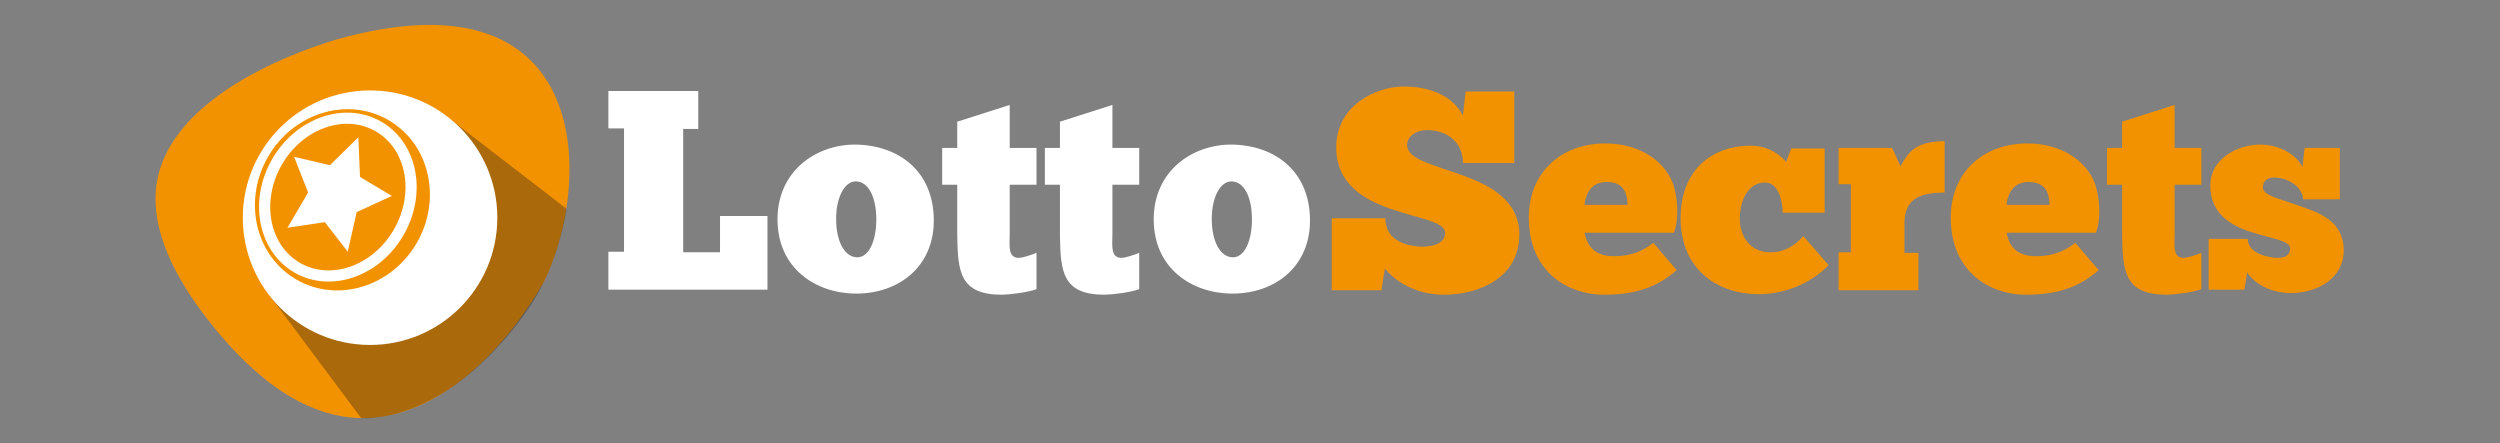
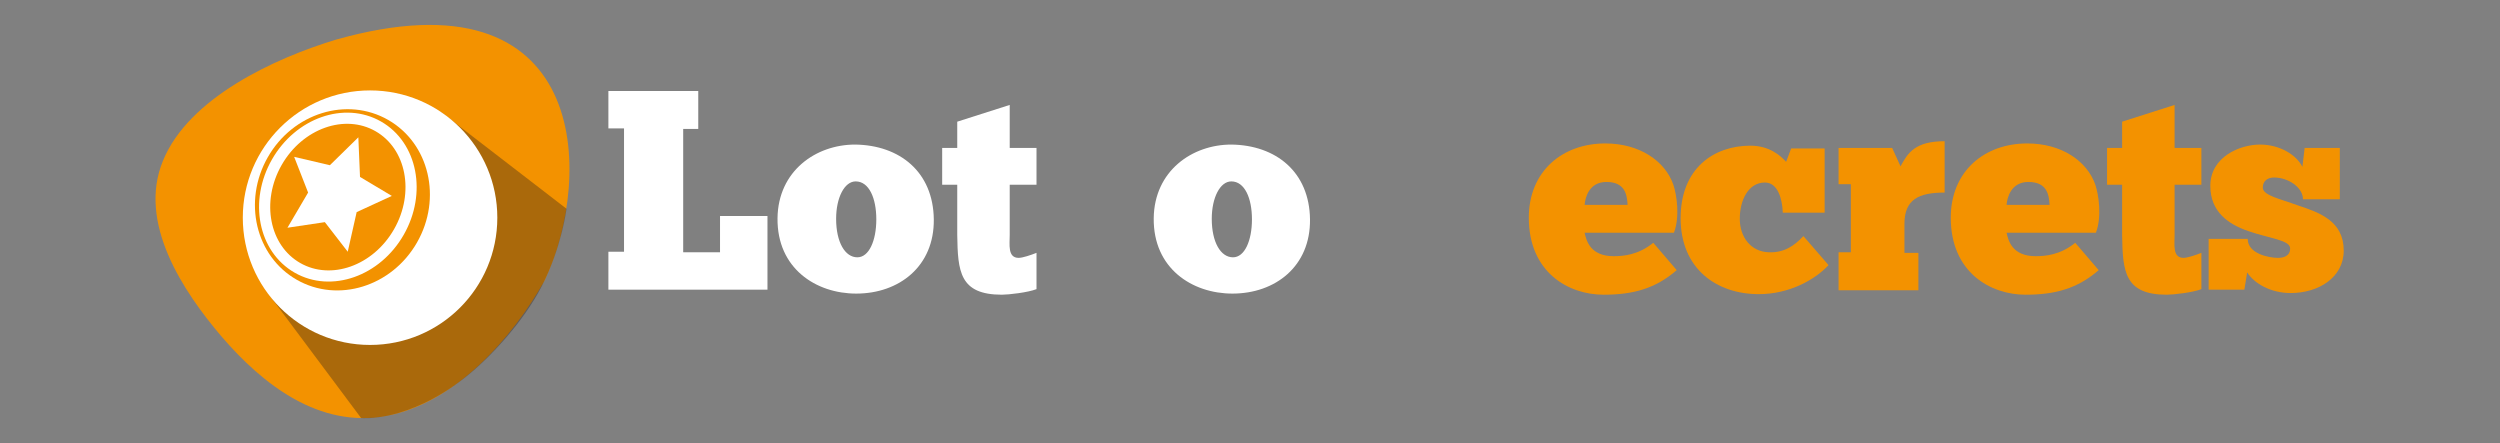
<svg xmlns="http://www.w3.org/2000/svg" version="1.1" id="Layer_1" x="0px" y="0px" viewBox="-73 381.5 447.9 79.4" style="enable-background:new -73 381.5 447.9 79.4;" xml:space="preserve">
  <rect x="-73" y="381.5" width="447.9" height="79.4" fill="#808080" stroke="none" />
  <style type="text/css">
	.st0{fill:#F39200;}
	.st1{opacity:0.35;fill:#231F20;enable-background:new    ;}
	.st2{fill:#FFFFFF;}
	.st3{fill:none;stroke:#FFFFFF;stroke-width:2;stroke-miterlimit:10;}
</style>
  <g>
    <g>
      <g>
        <path class="st0" d="M-12.8,388.6c-10.9,3.3-26.4,10.4-31,21.7c-4.6,11.1,3.6,23.4,10.5,31.5c7.4,8.6,17.5,16.5,29.6,14.2     c12.2-2.3,22.5-13.9,28.3-24.3C33.5,412.8,32.6,375.8-12.8,388.6z" />
      </g>
    </g>
    <path class="st1" d="M-8.3,456.4l-16.2-21.7l12.3-8c0,0,3-0.1,9-5.5c6-5.4,0.5-4.7,0.5-4.7l8.6-15l22.6,17.4c0,0-0.8,6.8-4.5,14   c-3.2,6.2-9.1,12.6-13.5,16.1C0,457.3-8.3,456.4-8.3,456.4z" />
    <g>
      <circle class="st2" cx="-6.7" cy="420.5" r="22.8" />
      <g>
        <ellipse transform="matrix(0.496 -0.868 0.868 0.496 -368.077 200.386)" class="st0" cx="-11.5" cy="417.2" rx="16.5" ry="15.4" />
        <ellipse transform="matrix(0.496 -0.868 0.868 0.496 -368.064 199.454)" class="st3" cx="-12.3" cy="416.7" rx="14.6" ry="12.6" />
      </g>
      <polygon class="st2" points="-14.8,421.3 -21.5,422.3 -17.8,416 -20.3,409.6 -13.9,411.1 -8.8,406.1 -8.5,413.2 -2.8,416.6     -9.1,419.5 -10.7,426.6   " />
    </g>
    <g>
      <path class="st2" d="M52.1,397.9v6.7h-2.7v22.1H56v-6.5h8.5v13.2H36v-6.8h2.8v-22.1H36v-6.7H52.1z" />
      <path class="st2" d="M66.3,420.6c0.1-8.5,6.9-13.2,13.9-13.2c8,0.1,14,4.9,14.1,13.4c0.1,8.4-6.2,13.3-13.9,13.3    C73.2,434.1,66.2,429.6,66.3,420.6z M84,420.8c0-3.8-1.3-6.8-3.7-6.8c-2,0-3.5,2.9-3.5,6.7c0,4.2,1.6,6.9,3.8,6.9    C82.7,427.6,84,424.6,84,420.8z" />
      <path class="st2" d="M133.7,420.6c0.1-8.5,6.9-13.2,13.9-13.2c8,0.1,14,4.9,14.1,13.4c0.1,8.4-6.2,13.3-13.9,13.3    C140.6,434.1,133.6,429.6,133.7,420.6z M151.3,420.8c0-3.8-1.3-6.8-3.7-6.8c-2,0-3.5,2.9-3.5,6.7c0,4.2,1.6,6.9,3.8,6.9    C150,427.6,151.3,424.6,151.3,420.8z" />
      <path class="st2" d="M98.5,408v-4.7l9.4-3v7.7h4.8v6.6h-4.8v9c0,1.7-0.4,4.1,1.6,4.1c0.7,0,2.2-0.5,3.2-0.9v6.5    c-1.5,0.6-5,1-6.2,1c-7.6,0-7.9-4.2-8-10.7v-9h-2.7V408H98.5z" />
-       <path class="st2" d="M116.9,408v-4.7l9.4-3v7.7h4.8v6.6h-4.8v9c0,1.7-0.4,4.1,1.6,4.1c0.7,0,2.2-0.5,3.2-0.9v6.5    c-1.5,0.6-5,1-6.2,1c-7.6,0-7.9-4.2-8-10.7v-9h-2.7V408H116.9z" />
-       <path class="st0" d="M165.7,420.6h9.5c0,4.3,4.3,5,6.4,5.1c1.8,0,4.3-0.4,4.3-2.5c0-4-19.5-2.3-19.5-15.3    c0-7.5,7.1-10.9,12.1-10.9c4.3,0,8.6,1.4,10.6,5.2l0.5-4.3h8.7v12.8h-9.2c0-3.8-2.9-5.9-6.5-5.9c-1.5,0-3.5,0.9-3.5,2.7    c0,5.2,20.1,4,20.1,16c0,7.9-7.4,10.8-13.5,10.8c-5.1,0-8.7-2.4-10.6-4.7l-0.6,3.9h-8.9V420.6z" />
      <path class="st0" d="M227.4,429.9c-3.8,3.3-7.8,4.4-13.1,4.4c-6.3,0-13.4-4-13.4-13.8c0-8.3,6-13.3,13.7-13.3    c6.1,0,10.7,3.1,12.2,7.4c0.6,1.8,1.2,5.7,0.1,8.6h-16c0.3,1.4,1,4.2,5.2,4.2c1.7,0,4.4-0.2,7.1-2.4L227.4,429.9z M218.6,418.2    c-0.1-1.9-0.5-4.1-3.8-4.1c-3.1,0-3.8,2.8-3.9,4.1H218.6z" />
      <path class="st0" d="M246.4,419.5c-0.1-2.4-0.9-5.3-3.2-5.3c-3,0-4.5,3.2-4.5,6.5c0,3.3,2,5.9,5.2,6c2.7,0.1,4.5-1.1,6.2-2.9    l4.5,5.2c-2.4,2.6-7,5.2-12.5,5.2c-7.5,0-14-4.5-14-13.6c0-9,6-13,12.5-13c3.5,0,5.5,1.9,6.4,2.9l0.9-2.4h6v11.5H246.4z" />
      <path class="st0" d="M256.4,433.4v-6.7h2.2v-12.2h-2.2V408h9.6l1.5,3.3c1.3-2.4,2.6-4.5,7.9-4.5v9.2c-4.6,0-7.2,1.2-7.2,5.6v5.2    h2.5v6.7H256.4z" />
      <path class="st0" d="M303,429.9c-3.8,3.3-7.8,4.4-13.1,4.4c-6.3,0-13.4-4-13.4-13.8c0-8.3,6-13.3,13.7-13.3    c6.1,0,10.7,3.1,12.2,7.4c0.6,1.8,1.2,5.7,0.1,8.6h-16c0.3,1.4,1,4.2,5.2,4.2c1.7,0,4.4-0.2,7.1-2.4L303,429.9z M294.2,418.2    c-0.1-1.9-0.5-4.1-3.8-4.1c-3.1,0-3.8,2.8-3.9,4.1H294.2z" />
      <path class="st0" d="M307.2,408v-4.7l9.4-3v7.7h4.8v6.6h-4.8v9c0,1.7-0.4,4.1,1.6,4.1c0.7,0,2.2-0.5,3.2-0.9v6.5    c-1.5,0.6-5,1-6.2,1c-7.6,0-7.9-4.2-8-10.7v-9h-2.7V408H307.2z" />
      <path class="st0" d="M322.9,424.3h6.8c0,2.7,3.9,3.4,5.4,3.4c1,0,2.2-0.3,2.2-1.7c0-1.5-3.8-1.8-7.5-3.1c-3.5-1.2-6.8-3.4-6.8-8.1    c0-5.2,5.3-7.4,8.9-7.4c3.5,0,6.5,1.8,7.6,4l0.4-3.4h6.3v9.2h-6.6c0-2.1-2.6-3.9-5.2-3.9c-1.1,0-2,0.6-2,1.8c0,1.4,3,2,6.3,3.2    c3.9,1.3,8.2,2.8,8.2,8.1c0,4.8-4.5,7.6-9.5,7.6c-3.7,0-6.6-1.8-7.8-3.7l-0.5,3.1h-6.4V424.3z" />
    </g>
  </g>
</svg>